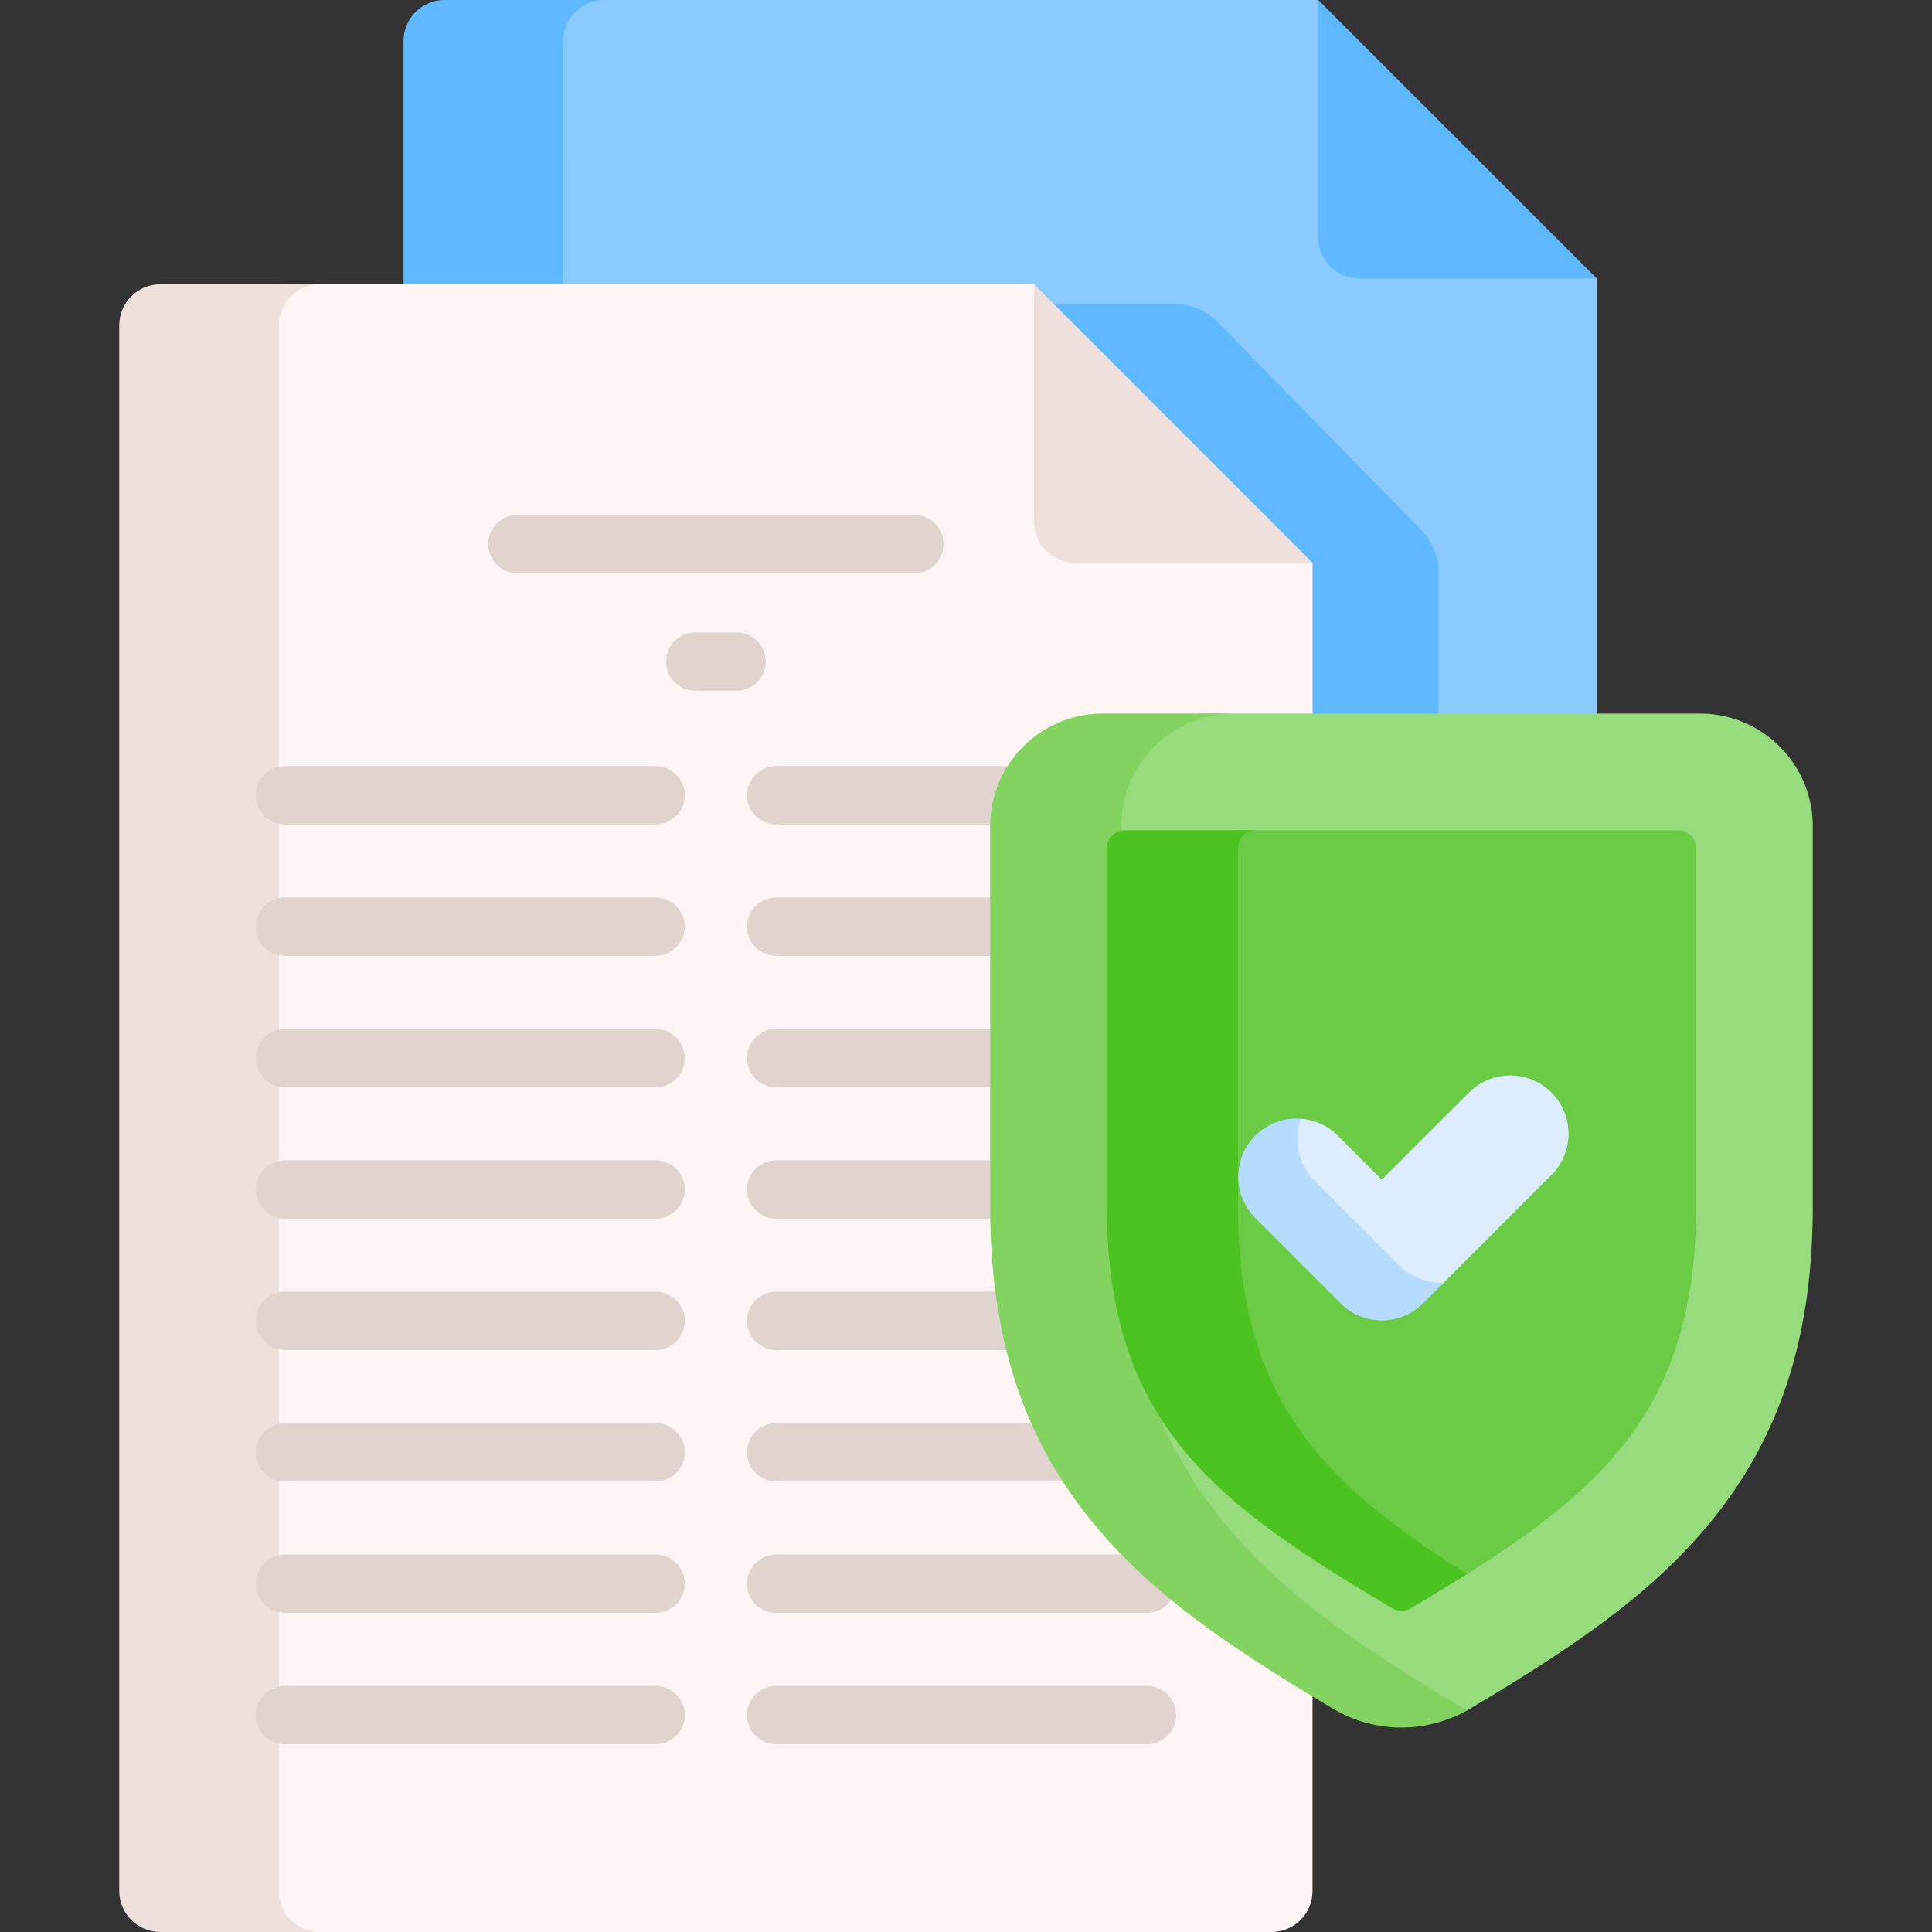
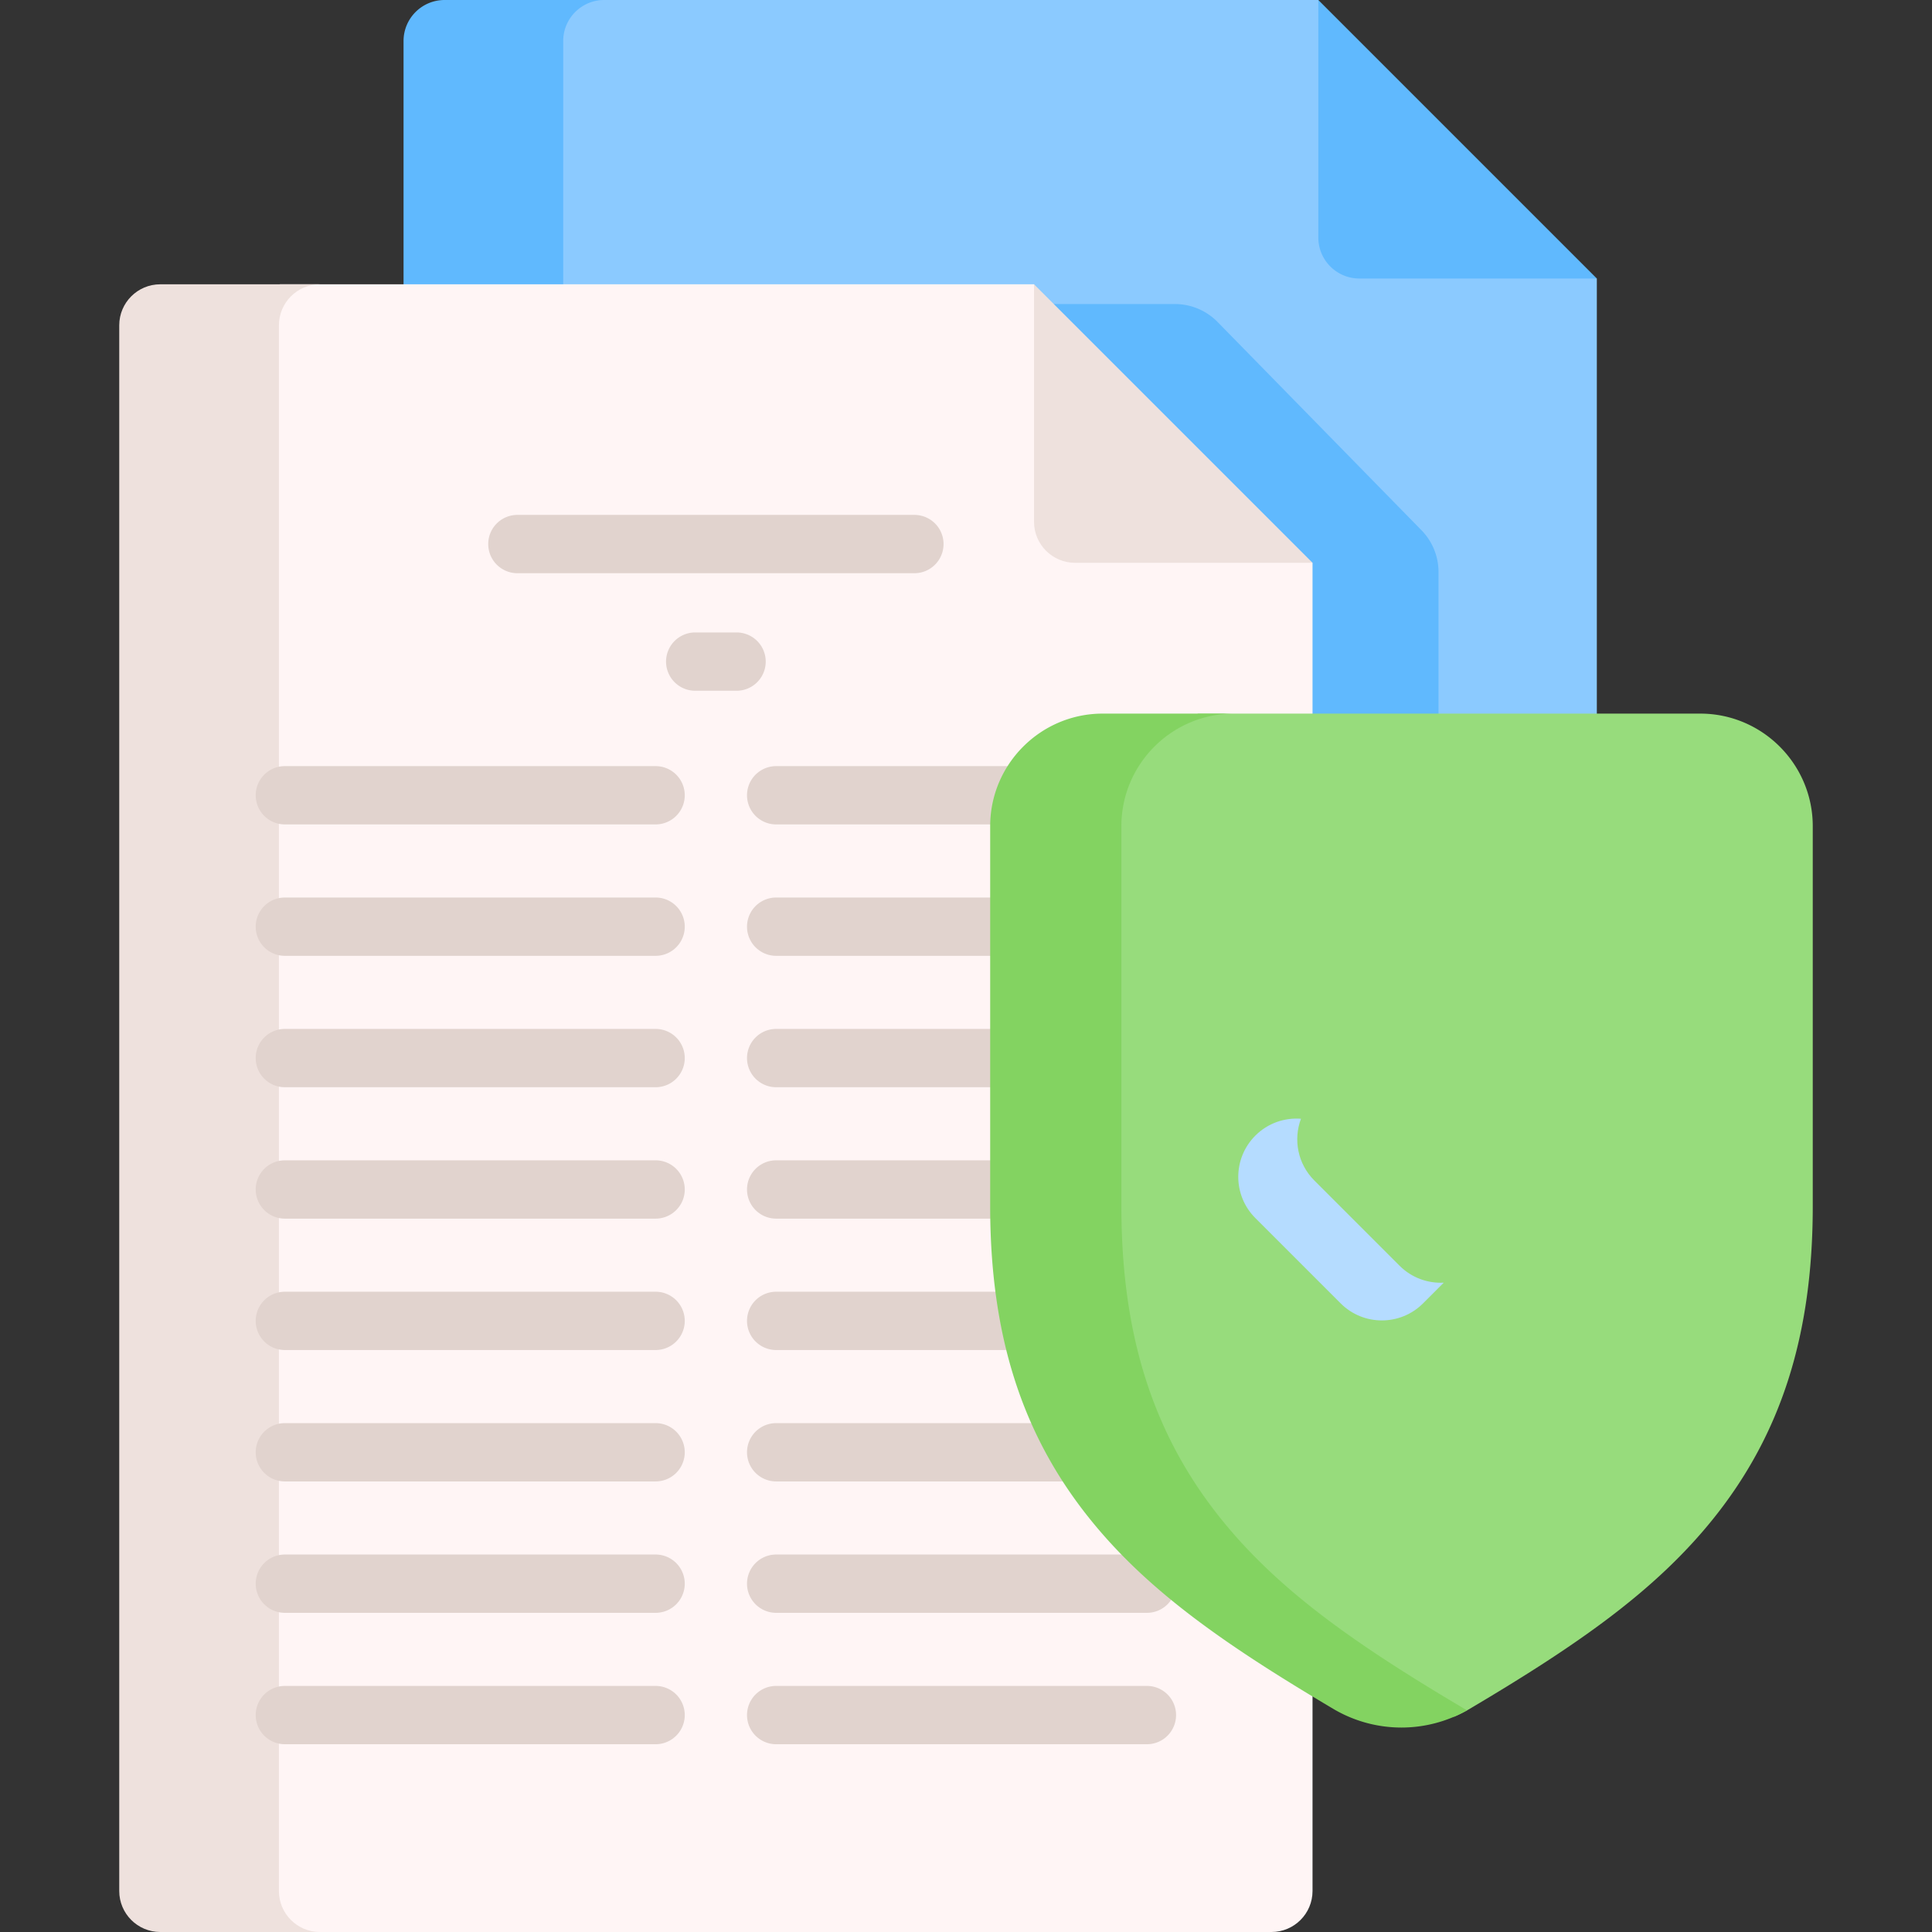
<svg xmlns="http://www.w3.org/2000/svg" width="512" height="512" style="enable-background:new 0 0 512 512" xml:space="preserve">
  <rect width="100%" height="100%" fill="#333333" stroke="none" />
  <g>
    <path d="M272.147 84.352h43.469l61.811 64.797v44.084h45.751V73.807l-15.532-6.281-53.913-51.509L349.37 0H152.566l-8.304 8.805v71.769h124.231z" fill="#8bcaff" data-original="#8bcaff" />
    <g fill="#60b9fe">
      <path d="M160.131 0h-42.314c-6.006 0-10.874 4.868-10.874 10.874v64.468l9.848 5.232h42.315l-9.848-5.232V10.874C149.257 4.868 154.125 0 160.131 0zM338.908 193.232h42.314v-41.637a15.84 15.84 0 0 0-4.521-11.081l-54.024-55.181a15.84 15.84 0 0 0-11.319-4.759h-42.866l70.415 72.8v39.858zM360.244 73.807h62.933L349.37 0v62.933c0 6.006 4.869 10.874 10.874 10.874z" data-original="#60b9fe" />
    </g>
    <path d="m335.189 144.181-56.66-56.739-4.501-12.1H74.169l-6.404 5.232v423.748l9.28 7.678H336.96c6.006 0 10.874-4.869 10.874-10.874V149.149l-12.645-4.968z" fill="#fff5f5" data-original="#fff5f5" />
    <path d="M73.915 501.126V86.216c0-6.006 4.868-10.874 10.874-10.874H42.474c-6.006 0-10.874 4.868-10.874 10.874v414.91c0 6.005 4.868 10.874 10.874 10.874h42.314c-6.005 0-10.873-4.869-10.873-10.874zM284.902 149.149h62.933l-73.807-73.807v62.933c0 6.006 4.868 10.874 10.874 10.874z" fill="#eee1dd" data-original="#eee1dd" />
-     <path d="M173.742 288.127H75.491a7.726 7.726 0 1 1 0-15.452h98.251a7.726 7.726 0 1 1 0 15.452zM173.742 322.95H75.491a7.726 7.726 0 1 1 0-15.452h98.251a7.726 7.726 0 1 1 0 15.452zM173.742 357.772H75.491a7.726 7.726 0 1 1 0-15.452h98.251a7.726 7.726 0 1 1 0 15.452zM173.742 392.595H75.491a7.726 7.726 0 1 1 0-15.452h98.251a7.726 7.726 0 1 1 0 15.452zM242.324 151.907H137.112a7.726 7.726 0 1 1 0-15.452h105.212a7.726 7.726 0 1 1 0 15.452zM195.197 183.056h-10.96a7.726 7.726 0 1 1 0-15.452h10.96a7.726 7.726 0 1 1 0 15.452zM173.742 218.482H75.491a7.726 7.726 0 1 1 0-15.452h98.251a7.726 7.726 0 1 1 0 15.452zM173.742 253.305H75.491a7.726 7.726 0 1 1 0-15.452h98.251a7.726 7.726 0 1 1 0 15.452zM173.742 427.417H75.491a7.726 7.726 0 1 1 0-15.452h98.251a7.726 7.726 0 1 1 0 15.452zM173.742 462.239H75.491a7.726 7.726 0 1 1 0-15.452h98.251a7.726 7.726 0 1 1 0 15.452zM276.262 288.127h-70.569a7.726 7.726 0 1 1 0-15.452h70.569a7.726 7.726 0 1 1 0 15.452zM276.262 322.95h-70.569a7.726 7.726 0 1 1 0-15.452h70.569a7.726 7.726 0 1 1 0 15.452zM276.262 357.772h-70.569a7.726 7.726 0 1 1 0-15.452h70.569a7.726 7.726 0 1 1 0 15.452zM296.672 392.595h-90.979a7.726 7.726 0 1 1 0-15.452h90.979a7.726 7.726 0 1 1 0 15.452zM278.953 218.482h-73.26a7.726 7.726 0 1 1 0-15.452h73.26a7.726 7.726 0 1 1 0 15.452zM276.262 253.305h-70.569a7.726 7.726 0 1 1 0-15.452h70.569a7.726 7.726 0 1 1 0 15.452zM303.944 427.417h-98.251a7.726 7.726 0 1 1 0-15.452h98.251a7.726 7.726 0 1 1 0 15.452zM303.944 462.239h-98.251a7.726 7.726 0 1 1 0-15.452h98.251a7.726 7.726 0 1 1 0 15.452z" fill="#e1d3ce" data-original="#e1d3ce" />
+     <path d="M173.742 288.127H75.491a7.726 7.726 0 1 1 0-15.452h98.251a7.726 7.726 0 1 1 0 15.452zM173.742 322.95H75.491a7.726 7.726 0 1 1 0-15.452h98.251a7.726 7.726 0 1 1 0 15.452zM173.742 357.772H75.491a7.726 7.726 0 1 1 0-15.452h98.251a7.726 7.726 0 1 1 0 15.452zM173.742 392.595H75.491a7.726 7.726 0 1 1 0-15.452h98.251a7.726 7.726 0 1 1 0 15.452zM242.324 151.907H137.112a7.726 7.726 0 1 1 0-15.452h105.212a7.726 7.726 0 1 1 0 15.452zM195.197 183.056h-10.96a7.726 7.726 0 1 1 0-15.452h10.96a7.726 7.726 0 1 1 0 15.452zM173.742 218.482H75.491a7.726 7.726 0 1 1 0-15.452h98.251a7.726 7.726 0 1 1 0 15.452zM173.742 253.305H75.491a7.726 7.726 0 1 1 0-15.452h98.251a7.726 7.726 0 1 1 0 15.452zM173.742 427.417H75.491a7.726 7.726 0 1 1 0-15.452h98.251a7.726 7.726 0 1 1 0 15.452zM173.742 462.239H75.491a7.726 7.726 0 1 1 0-15.452h98.251a7.726 7.726 0 1 1 0 15.452M276.262 288.127h-70.569a7.726 7.726 0 1 1 0-15.452h70.569a7.726 7.726 0 1 1 0 15.452zM276.262 322.95h-70.569a7.726 7.726 0 1 1 0-15.452h70.569a7.726 7.726 0 1 1 0 15.452zM276.262 357.772h-70.569a7.726 7.726 0 1 1 0-15.452h70.569a7.726 7.726 0 1 1 0 15.452zM296.672 392.595h-90.979a7.726 7.726 0 1 1 0-15.452h90.979a7.726 7.726 0 1 1 0 15.452zM278.953 218.482h-73.26a7.726 7.726 0 1 1 0-15.452h73.26a7.726 7.726 0 1 1 0 15.452zM276.262 253.305h-70.569a7.726 7.726 0 1 1 0-15.452h70.569a7.726 7.726 0 1 1 0 15.452zM303.944 427.417h-98.251a7.726 7.726 0 1 1 0-15.452h98.251a7.726 7.726 0 1 1 0 15.452zM303.944 462.239h-98.251a7.726 7.726 0 1 1 0-15.452h98.251a7.726 7.726 0 1 1 0 15.452z" fill="#e1d3ce" data-original="#e1d3ce" />
    <path d="M450.564 189.112h-133.01c-4.553 1.957-9.55 4.121-9.55 4.121l-15.796 16.311v166.031l43.353 51.337s39.404 24.124 40.177 24.639c.392.261 5.096 1.872 9.634 3.394a35.526 35.526 0 0 0 4.119-2.086c28.438-16.854 49.173-31.184 64.656-50.523 17.91-22.372 26.253-48.648 26.253-82.694V218.948c0-16.452-13.384-29.836-29.836-29.836z" fill="#97dc7c" data-original="#97dc7c" />
    <path d="M388.087 452.86c-28.438-16.854-49.173-31.185-64.655-50.524-17.911-22.372-26.254-48.648-26.254-82.694V218.948c0-16.452 13.384-29.837 29.836-29.837h-34.769c-16.452 0-29.836 13.385-29.836 29.837v100.694c0 34.045 8.342 60.322 26.254 82.694 15.482 19.339 36.217 33.669 64.655 50.524a35.446 35.446 0 0 0 18.087 4.958 35.438 35.438 0 0 0 17.384-4.574c-.233-.131-.472-.248-.702-.384z" fill="#83d361" data-original="#83d361" />
-     <path d="M444.681 220.017H327.497l-2.639 3.777v126.132l14.567 32.601 28.588 26.012 14.598 7.082 5.462 1.947c38.532-24.118 61.422-46.454 61.422-97.927V224.83a4.815 4.815 0 0 0-4.814-4.813z" fill="#6bcb44" data-original="#6bcb44" />
-     <path d="M328.084 319.642V224.83a4.813 4.813 0 0 1 4.813-4.813h-34.769a4.813 4.813 0 0 0-4.813 4.813v94.812c0 57.575 28.622 78.693 75.76 106.63a4.567 4.567 0 0 0 4.66-.001c5.258-3.116 10.271-6.146 15.054-9.152-38.098-23.947-60.705-46.324-60.705-97.477z" fill="#4dc321" data-original="#4dc321" />
-     <path d="M411.149 289.529c-6.035-6.035-15.819-6.035-21.853 0l-23.091 23.091-11.673-11.673a15.377 15.377 0 0 0-9.758-4.47l-3.03 2.091v11.074l29.662 30.262 5.621 1.288h4.313l29.809-29.809c6.035-6.035 6.035-15.819 0-21.854z" fill="#dbedff" data-original="#dbedff" />
    <path d="m370.902 335.433-22.6-22.6c-4.423-4.423-5.59-10.857-3.529-16.356-4.335-.327-8.78 1.155-12.095 4.47-6.034 6.035-6.034 15.819 0 21.853l22.6 22.6c6.035 6.035 15.819 6.035 21.853 0l5.479-5.479c-4.211.213-8.492-1.272-11.708-4.488z" fill="#b5dcff" data-original="#b5dcff" />
  </g>
</svg>